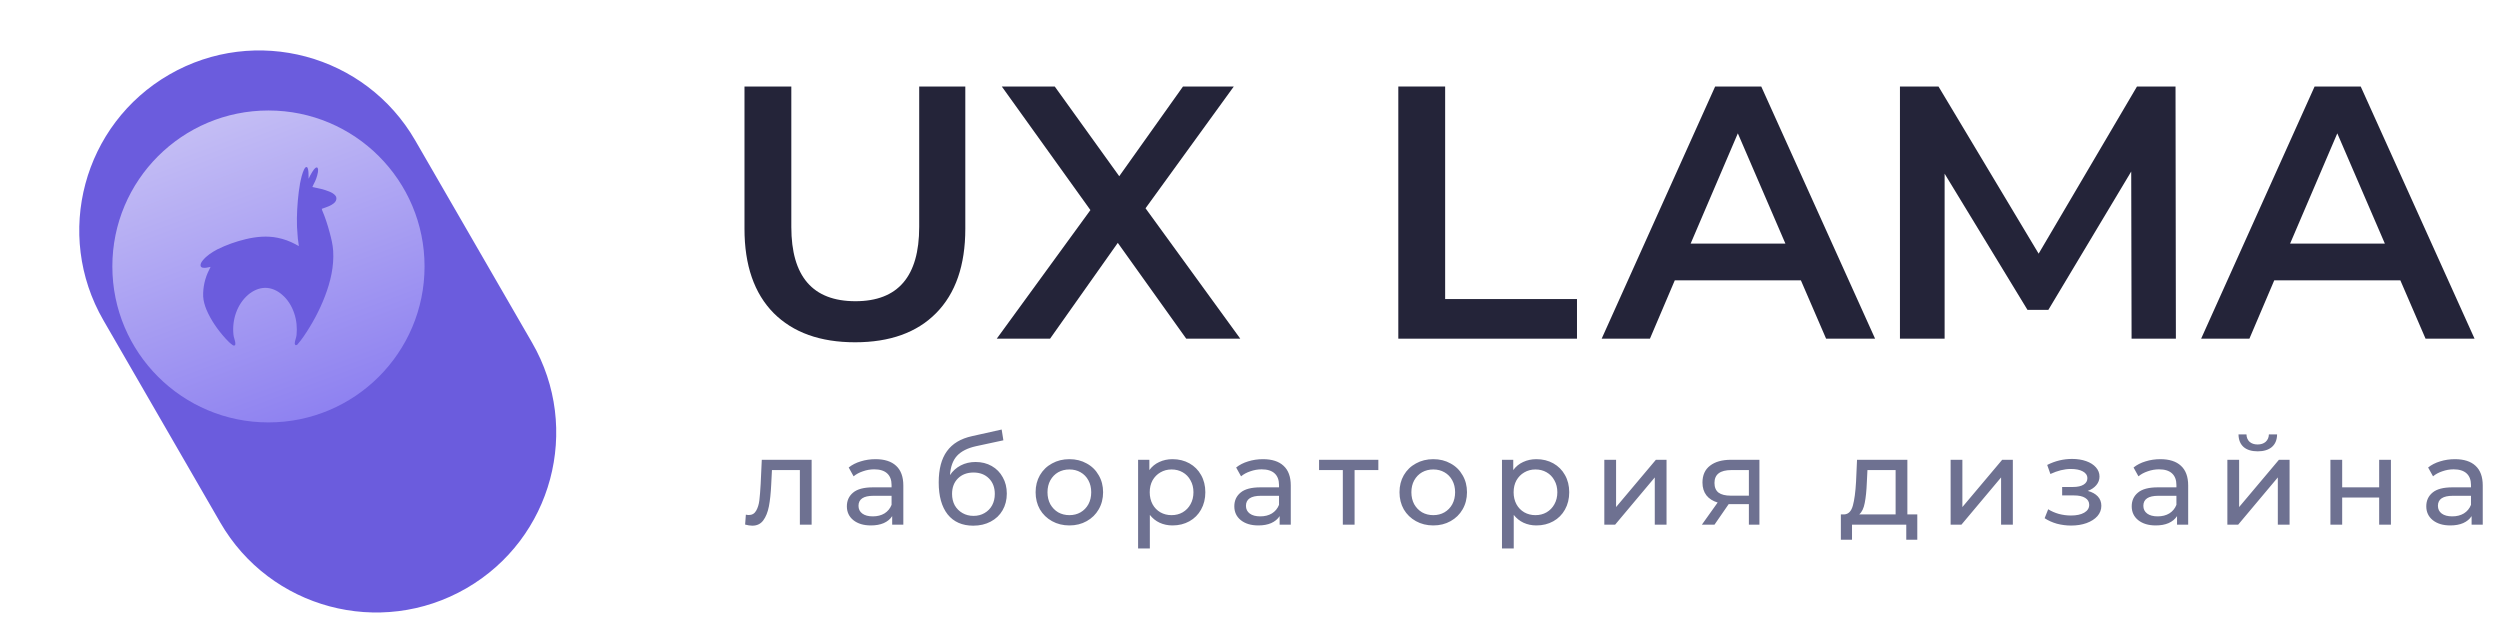
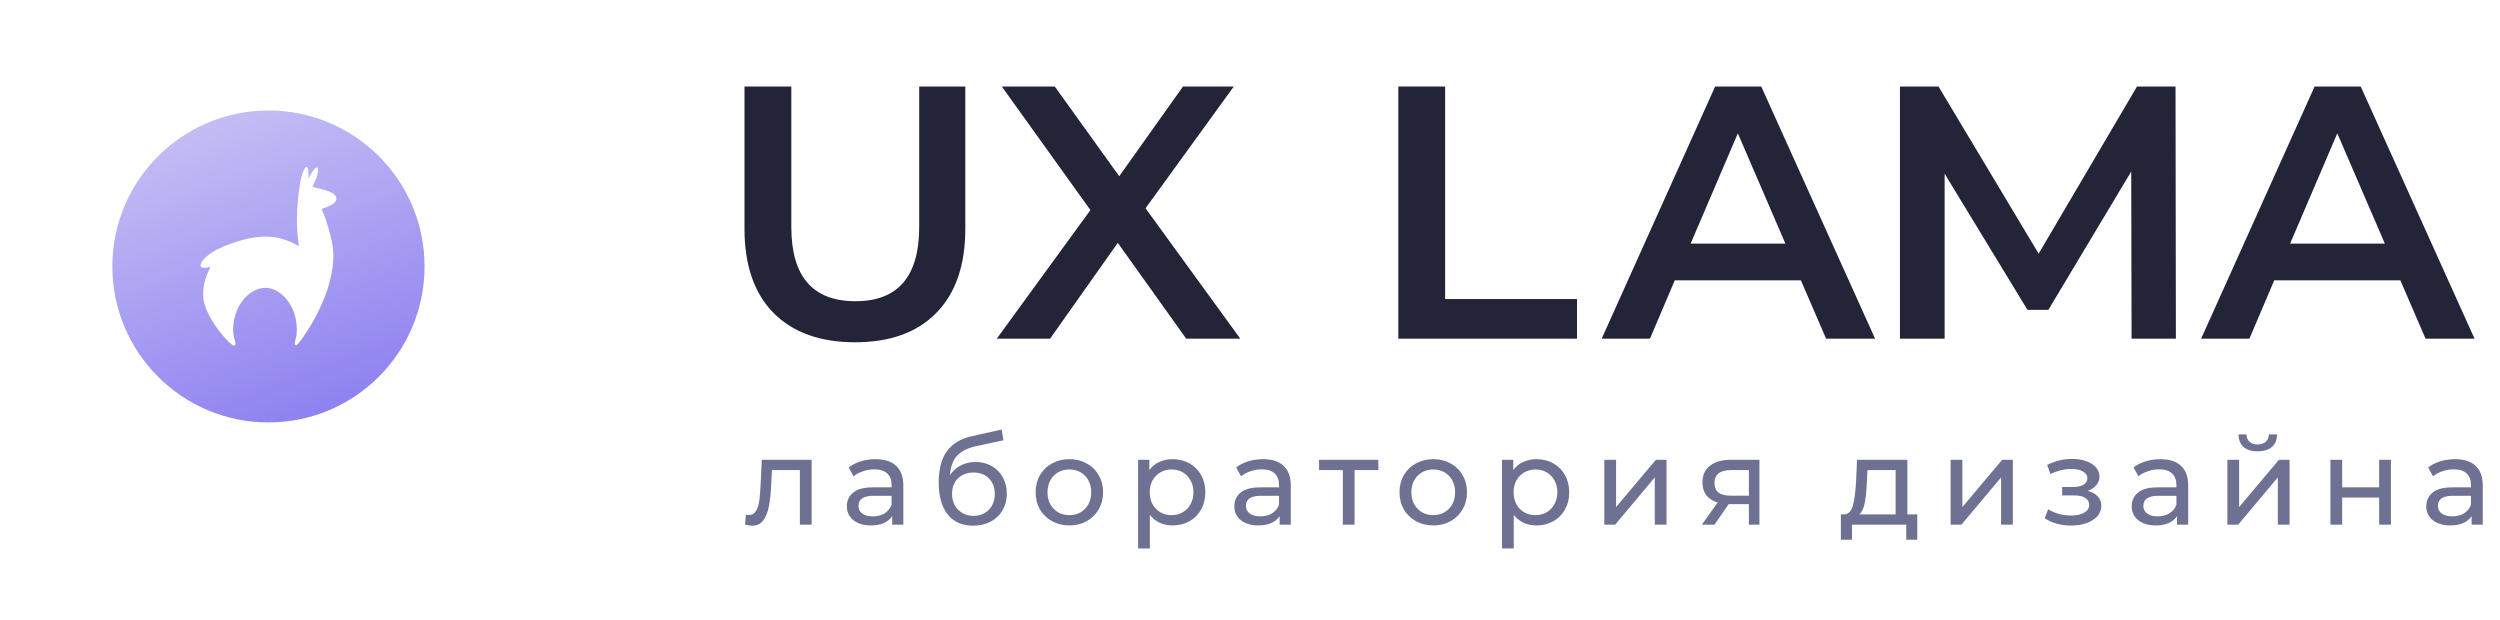
<svg xmlns="http://www.w3.org/2000/svg" width="347" height="86" viewBox="0 0 347 86" fill="none">
-   <path d="M14.352 44.452C7.452 32.511 11.547 17.243 23.498 10.349C35.449 3.455 50.73 7.546 57.63 19.487L73.855 47.565C80.755 59.505 76.66 74.774 64.71 81.667C52.758 88.561 37.477 84.47 30.577 72.53L14.352 44.452Z" fill="#6B5CDD" />
  <g filter="url(#filter0_d_3615_2116)">
    <path fill-rule="evenodd" clip-rule="evenodd" d="M36.26 54.631C48.226 54.631 57.927 44.939 57.927 32.983C57.927 21.028 48.226 11.336 36.26 11.336C24.294 11.336 14.594 21.028 14.594 32.983C14.594 44.939 24.294 54.631 36.26 54.631ZM41.552 19.18C41.399 19.185 41.305 19.34 41.234 19.46C40.929 20.081 40.788 20.767 40.649 21.442L40.649 21.444C40.502 22.242 40.411 23.05 40.337 23.857C40.201 25.469 40.147 27.096 40.31 28.708C40.316 28.995 40.36 29.277 40.403 29.56C40.434 29.759 40.464 29.958 40.482 30.158C40.367 30.106 40.259 30.044 40.15 29.981C40.095 29.949 40.041 29.918 39.985 29.887C39.215 29.482 38.394 29.174 37.542 29.007C36.076 28.703 34.559 28.85 33.114 29.194C31.751 29.522 30.419 29.991 29.159 30.616C28.407 31.018 27.666 31.494 27.122 32.171C26.967 32.37 26.81 32.609 26.838 32.875C26.849 33.019 26.98 33.116 27.108 33.15C27.433 33.22 27.758 33.147 28.076 33.075C28.128 33.063 28.179 33.051 28.23 33.041C28.169 33.184 28.097 33.323 28.024 33.461C27.449 34.591 27.158 35.873 27.201 37.146C27.233 37.774 27.416 38.385 27.65 38.965C28.281 40.458 29.227 41.795 30.304 42.986L30.312 42.996C30.626 43.329 30.944 43.668 31.327 43.92C31.448 44.009 31.636 43.983 31.662 43.813C31.687 43.542 31.61 43.287 31.533 43.03C31.474 42.833 31.415 42.635 31.402 42.429C31.191 40.406 31.899 38.23 33.454 36.904C34.107 36.349 34.928 35.964 35.79 35.955C36.654 35.94 37.486 36.323 38.134 36.889C38.941 37.558 39.504 38.494 39.837 39.49C40.168 40.452 40.258 41.489 40.161 42.5C40.14 42.683 40.09 42.859 40.039 43.035C39.981 43.239 39.922 43.442 39.91 43.655C39.9 43.731 39.938 43.794 39.976 43.856C39.987 43.873 39.997 43.891 40.006 43.908C40.03 43.904 40.054 43.903 40.08 43.902C40.151 43.899 40.225 43.896 40.271 43.833C40.59 43.478 40.87 43.089 41.147 42.699C42.337 40.962 43.349 39.093 44.103 37.118C44.875 35.114 45.382 32.958 45.243 30.793C45.186 29.91 44.966 29.051 44.738 28.2C44.459 27.176 44.136 26.16 43.715 25.186C43.691 25.124 43.678 25.059 43.665 24.994L43.664 24.985C43.763 24.949 43.862 24.914 43.962 24.879C44.346 24.744 44.733 24.609 45.082 24.395C45.293 24.262 45.503 24.101 45.617 23.87C45.722 23.657 45.728 23.38 45.581 23.185C45.362 22.893 45.029 22.72 44.7 22.587C43.972 22.287 43.2 22.129 42.432 21.971L42.358 21.956C42.406 21.826 42.46 21.698 42.528 21.578C42.821 21.061 43.025 20.491 43.128 19.904C43.129 19.894 43.13 19.885 43.131 19.875C43.157 19.675 43.185 19.449 43.063 19.276C42.979 19.224 42.875 19.237 42.801 19.3C42.602 19.453 42.462 19.67 42.33 19.882C42.15 20.184 41.971 20.487 41.834 20.812C41.83 20.698 41.83 20.583 41.829 20.469C41.827 20.14 41.825 19.81 41.756 19.488C41.753 19.477 41.749 19.465 41.746 19.454C41.713 19.343 41.672 19.209 41.552 19.18Z" fill="url(#paint0_linear_3615_2116)" />
  </g>
  <path d="M118.685 47.508C113.852 47.508 110.085 46.158 107.385 43.458C104.685 40.724 103.335 36.825 103.335 31.758V12.008H109.835V31.508C109.835 38.374 112.802 41.808 118.735 41.808C124.635 41.808 127.585 38.374 127.585 31.508V12.008H133.985V31.758C133.985 36.825 132.635 40.724 129.935 43.458C127.268 46.158 123.518 47.508 118.685 47.508Z" fill="#242439" />
  <path d="M164.65 47.008L155.15 33.708L145.75 47.008H138.35L151.35 29.158L139.05 12.008H146.4L155.35 24.458L164.2 12.008H171.25L159 28.908L172.15 47.008H164.65Z" fill="#242439" />
  <path d="M194.086 12.008H200.586V41.508H218.886V47.008H194.086V12.008Z" fill="#242439" />
  <path d="M249.962 38.908H232.462L229.012 47.008H222.312L238.062 12.008H244.462L260.262 47.008H253.462L249.962 38.908ZM247.812 33.808L241.212 18.508L234.662 33.808H247.812Z" fill="#242439" />
  <path d="M295.863 47.008L295.813 23.808L284.313 43.008H281.413L269.913 24.108V47.008H263.713V12.008H269.063L282.963 35.208L296.613 12.008H301.963L302.013 47.008H295.863Z" fill="#242439" />
  <path d="M333.167 38.908H315.667L312.217 47.008H305.517L321.267 12.008H327.667L343.467 47.008H336.667L333.167 38.908ZM331.017 33.808L324.417 18.508L317.867 33.808H331.017Z" fill="#242439" />
  <path d="M112.654 63.818V72.828H111.022V65.246H107.146L107.044 67.252C106.987 68.465 106.88 69.479 106.721 70.295C106.562 71.1 106.302 71.746 105.939 72.233C105.576 72.721 105.072 72.964 104.426 72.964C104.131 72.964 103.797 72.913 103.423 72.811L103.525 71.434C103.672 71.468 103.808 71.485 103.933 71.485C104.386 71.485 104.726 71.287 104.953 70.89C105.18 70.493 105.327 70.023 105.395 69.479C105.463 68.935 105.525 68.159 105.582 67.15L105.735 63.818H112.654ZM121.523 63.733C122.769 63.733 123.721 64.039 124.379 64.651C125.047 65.263 125.382 66.175 125.382 67.388V72.828H123.835V71.638C123.563 72.058 123.172 72.38 122.662 72.607C122.163 72.823 121.568 72.93 120.877 72.93C119.868 72.93 119.058 72.686 118.446 72.199C117.845 71.712 117.545 71.072 117.545 70.278C117.545 69.485 117.834 68.85 118.412 68.374C118.99 67.887 119.908 67.643 121.166 67.643H123.75V67.32C123.75 66.618 123.546 66.079 123.138 65.705C122.73 65.331 122.129 65.144 121.336 65.144C120.803 65.144 120.282 65.235 119.772 65.416C119.262 65.586 118.831 65.819 118.48 66.113L117.8 64.889C118.264 64.515 118.82 64.232 119.466 64.039C120.112 63.835 120.797 63.733 121.523 63.733ZM121.149 71.672C121.772 71.672 122.31 71.536 122.764 71.264C123.217 70.981 123.546 70.584 123.75 70.074V68.816H121.234C119.851 68.816 119.16 69.281 119.16 70.21C119.16 70.663 119.335 71.02 119.687 71.281C120.038 71.542 120.525 71.672 121.149 71.672ZM135.41 64.124C136.249 64.124 136.997 64.311 137.654 64.685C138.312 65.059 138.822 65.581 139.184 66.249C139.558 66.906 139.745 67.66 139.745 68.51C139.745 69.383 139.547 70.159 139.15 70.839C138.765 71.508 138.215 72.029 137.501 72.403C136.799 72.777 135.994 72.964 135.087 72.964C133.557 72.964 132.373 72.443 131.534 71.4C130.707 70.346 130.293 68.867 130.293 66.963C130.293 65.116 130.673 63.671 131.432 62.628C132.192 61.574 133.353 60.877 134.917 60.537L139.031 59.619L139.269 61.115L135.478 61.931C134.3 62.192 133.421 62.634 132.843 63.257C132.265 63.88 131.937 64.776 131.857 65.943C132.243 65.365 132.741 64.918 133.353 64.6C133.965 64.283 134.651 64.124 135.41 64.124ZM135.121 71.604C135.699 71.604 136.209 71.474 136.651 71.213C137.105 70.953 137.456 70.596 137.705 70.142C137.955 69.677 138.079 69.15 138.079 68.561C138.079 67.666 137.807 66.946 137.263 66.402C136.719 65.858 136.005 65.586 135.121 65.586C134.237 65.586 133.518 65.858 132.962 66.402C132.418 66.946 132.146 67.666 132.146 68.561C132.146 69.15 132.271 69.677 132.52 70.142C132.781 70.596 133.138 70.953 133.591 71.213C134.045 71.474 134.555 71.604 135.121 71.604ZM148.435 72.93C147.54 72.93 146.735 72.732 146.021 72.335C145.307 71.939 144.746 71.394 144.338 70.703C143.941 70.001 143.743 69.207 143.743 68.323C143.743 67.439 143.941 66.651 144.338 65.96C144.746 65.257 145.307 64.713 146.021 64.328C146.735 63.931 147.54 63.733 148.435 63.733C149.33 63.733 150.129 63.931 150.832 64.328C151.546 64.713 152.101 65.257 152.498 65.96C152.906 66.651 153.11 67.439 153.11 68.323C153.11 69.207 152.906 70.001 152.498 70.703C152.101 71.394 151.546 71.939 150.832 72.335C150.129 72.732 149.33 72.93 148.435 72.93ZM148.435 71.502C149.013 71.502 149.529 71.372 149.982 71.111C150.447 70.839 150.809 70.465 151.07 69.989C151.331 69.502 151.461 68.947 151.461 68.323C151.461 67.7 151.331 67.15 151.07 66.674C150.809 66.187 150.447 65.813 149.982 65.552C149.529 65.291 149.013 65.161 148.435 65.161C147.857 65.161 147.336 65.291 146.871 65.552C146.418 65.813 146.055 66.187 145.783 66.674C145.522 67.15 145.392 67.7 145.392 68.323C145.392 68.947 145.522 69.502 145.783 69.989C146.055 70.465 146.418 70.839 146.871 71.111C147.336 71.372 147.857 71.502 148.435 71.502ZM162.744 63.733C163.616 63.733 164.398 63.926 165.09 64.311C165.781 64.697 166.319 65.235 166.705 65.926C167.101 66.618 167.3 67.416 167.3 68.323C167.3 69.23 167.101 70.034 166.705 70.737C166.319 71.428 165.781 71.967 165.09 72.352C164.398 72.737 163.616 72.93 162.744 72.93C162.098 72.93 161.503 72.805 160.959 72.556C160.426 72.307 159.973 71.944 159.599 71.468V76.126H157.967V63.818H159.531V65.246C159.893 64.748 160.352 64.374 160.908 64.124C161.463 63.864 162.075 63.733 162.744 63.733ZM162.608 71.502C163.186 71.502 163.701 71.372 164.155 71.111C164.619 70.839 164.982 70.465 165.243 69.989C165.515 69.502 165.651 68.947 165.651 68.323C165.651 67.7 165.515 67.15 165.243 66.674C164.982 66.187 164.619 65.813 164.155 65.552C163.701 65.291 163.186 65.161 162.608 65.161C162.041 65.161 161.525 65.297 161.061 65.569C160.607 65.83 160.245 66.198 159.973 66.674C159.712 67.15 159.582 67.7 159.582 68.323C159.582 68.947 159.712 69.502 159.973 69.989C160.233 70.465 160.596 70.839 161.061 71.111C161.525 71.372 162.041 71.502 162.608 71.502ZM175.301 63.733C176.548 63.733 177.5 64.039 178.157 64.651C178.826 65.263 179.16 66.175 179.16 67.388V72.828H177.613V71.638C177.341 72.058 176.95 72.38 176.44 72.607C175.941 72.823 175.346 72.93 174.655 72.93C173.646 72.93 172.836 72.686 172.224 72.199C171.623 71.712 171.323 71.072 171.323 70.278C171.323 69.485 171.612 68.85 172.19 68.374C172.768 67.887 173.686 67.643 174.944 67.643H177.528V67.32C177.528 66.618 177.324 66.079 176.916 65.705C176.508 65.331 175.907 65.144 175.114 65.144C174.581 65.144 174.06 65.235 173.55 65.416C173.04 65.586 172.609 65.819 172.258 66.113L171.578 64.889C172.043 64.515 172.598 64.232 173.244 64.039C173.89 63.835 174.576 63.733 175.301 63.733ZM174.927 71.672C175.55 71.672 176.089 71.536 176.542 71.264C176.995 70.981 177.324 70.584 177.528 70.074V68.816H175.012C173.629 68.816 172.938 69.281 172.938 70.21C172.938 70.663 173.114 71.02 173.465 71.281C173.816 71.542 174.304 71.672 174.927 71.672ZM191.314 65.246H188.016V72.828H186.384V65.246H183.086V63.818H191.314V65.246ZM198.943 72.93C198.048 72.93 197.243 72.732 196.529 72.335C195.815 71.939 195.254 71.394 194.846 70.703C194.449 70.001 194.251 69.207 194.251 68.323C194.251 67.439 194.449 66.651 194.846 65.96C195.254 65.257 195.815 64.713 196.529 64.328C197.243 63.931 198.048 63.733 198.943 63.733C199.838 63.733 200.637 63.931 201.34 64.328C202.054 64.713 202.609 65.257 203.006 65.96C203.414 66.651 203.618 67.439 203.618 68.323C203.618 69.207 203.414 70.001 203.006 70.703C202.609 71.394 202.054 71.939 201.34 72.335C200.637 72.732 199.838 72.93 198.943 72.93ZM198.943 71.502C199.521 71.502 200.037 71.372 200.49 71.111C200.955 70.839 201.317 70.465 201.578 69.989C201.839 69.502 201.969 68.947 201.969 68.323C201.969 67.7 201.839 67.15 201.578 66.674C201.317 66.187 200.955 65.813 200.49 65.552C200.037 65.291 199.521 65.161 198.943 65.161C198.365 65.161 197.844 65.291 197.379 65.552C196.926 65.813 196.563 66.187 196.291 66.674C196.03 67.15 195.9 67.7 195.9 68.323C195.9 68.947 196.03 69.502 196.291 69.989C196.563 70.465 196.926 70.839 197.379 71.111C197.844 71.372 198.365 71.502 198.943 71.502ZM213.252 63.733C214.124 63.733 214.906 63.926 215.598 64.311C216.289 64.697 216.827 65.235 217.213 65.926C217.609 66.618 217.808 67.416 217.808 68.323C217.808 69.23 217.609 70.034 217.213 70.737C216.827 71.428 216.289 71.967 215.598 72.352C214.906 72.737 214.124 72.93 213.252 72.93C212.606 72.93 212.011 72.805 211.467 72.556C210.934 72.307 210.481 71.944 210.107 71.468V76.126H208.475V63.818H210.039V65.246C210.401 64.748 210.86 64.374 211.416 64.124C211.971 63.864 212.583 63.733 213.252 63.733ZM213.116 71.502C213.694 71.502 214.209 71.372 214.663 71.111C215.127 70.839 215.49 70.465 215.751 69.989C216.023 69.502 216.159 68.947 216.159 68.323C216.159 67.7 216.023 67.15 215.751 66.674C215.49 66.187 215.127 65.813 214.663 65.552C214.209 65.291 213.694 65.161 213.116 65.161C212.549 65.161 212.033 65.297 211.569 65.569C211.115 65.83 210.753 66.198 210.481 66.674C210.22 67.15 210.09 67.7 210.09 68.323C210.09 68.947 210.22 69.502 210.481 69.989C210.741 70.465 211.104 70.839 211.569 71.111C212.033 71.372 212.549 71.502 213.116 71.502ZM222.679 63.818H224.311V70.38L229.836 63.818H231.315V72.828H229.683V66.266L224.175 72.828H222.679V63.818ZM244.207 63.818V72.828H242.745V69.972H240.127H239.94L237.968 72.828H236.217L238.41 69.751C237.73 69.547 237.209 69.213 236.846 68.748C236.484 68.272 236.302 67.683 236.302 66.98C236.302 65.949 236.654 65.167 237.356 64.634C238.059 64.09 239.028 63.818 240.263 63.818H244.207ZM237.968 67.031C237.968 67.632 238.155 68.079 238.529 68.374C238.915 68.657 239.487 68.799 240.246 68.799H242.745V65.246H240.314C238.75 65.246 237.968 65.841 237.968 67.031ZM266.12 71.4V74.919H264.59V72.828H257.059V74.919H255.512V71.4H255.988C256.566 71.366 256.963 70.958 257.178 70.176C257.393 69.394 257.541 68.289 257.62 66.861L257.756 63.818H264.743V71.4H266.12ZM259.116 66.98C259.071 68.114 258.974 69.054 258.827 69.802C258.691 70.539 258.436 71.072 258.062 71.4H263.111V65.246H259.201L259.116 66.98ZM270.746 63.818H272.378V70.38L277.903 63.818H279.382V72.828H277.75V66.266L272.242 72.828H270.746V63.818ZM289.779 68.136C290.38 68.295 290.845 68.55 291.173 68.901C291.502 69.252 291.666 69.689 291.666 70.21C291.666 70.743 291.485 71.219 291.122 71.638C290.76 72.046 290.255 72.369 289.609 72.607C288.975 72.834 288.261 72.947 287.467 72.947C286.799 72.947 286.141 72.862 285.495 72.692C284.861 72.511 284.294 72.256 283.795 71.927L284.288 70.686C284.719 70.958 285.212 71.174 285.767 71.332C286.323 71.48 286.884 71.553 287.45 71.553C288.221 71.553 288.833 71.423 289.286 71.162C289.751 70.89 289.983 70.528 289.983 70.074C289.983 69.655 289.796 69.332 289.422 69.105C289.06 68.879 288.544 68.765 287.875 68.765H286.226V67.592H287.756C288.368 67.592 288.85 67.484 289.201 67.269C289.553 67.054 289.728 66.759 289.728 66.385C289.728 65.977 289.519 65.66 289.099 65.433C288.691 65.207 288.136 65.093 287.433 65.093C286.538 65.093 285.592 65.326 284.594 65.79L284.152 64.532C285.252 63.977 286.402 63.699 287.603 63.699C288.329 63.699 288.98 63.801 289.558 64.005C290.136 64.209 290.59 64.498 290.918 64.872C291.247 65.246 291.411 65.671 291.411 66.147C291.411 66.589 291.264 66.986 290.969 67.337C290.675 67.689 290.278 67.955 289.779 68.136ZM299.86 63.733C301.107 63.733 302.059 64.039 302.716 64.651C303.385 65.263 303.719 66.175 303.719 67.388V72.828H302.172V71.638C301.9 72.058 301.509 72.38 300.999 72.607C300.501 72.823 299.906 72.93 299.214 72.93C298.206 72.93 297.395 72.686 296.783 72.199C296.183 71.712 295.882 71.072 295.882 70.278C295.882 69.485 296.171 68.85 296.749 68.374C297.327 67.887 298.245 67.643 299.503 67.643H302.087V67.32C302.087 66.618 301.883 66.079 301.475 65.705C301.067 65.331 300.467 65.144 299.673 65.144C299.141 65.144 298.619 65.235 298.109 65.416C297.599 65.586 297.169 65.819 296.817 66.113L296.137 64.889C296.602 64.515 297.157 64.232 297.803 64.039C298.449 63.835 299.135 63.733 299.86 63.733ZM299.486 71.672C300.11 71.672 300.648 71.536 301.101 71.264C301.555 70.981 301.883 70.584 302.087 70.074V68.816H299.571C298.189 68.816 297.497 69.281 297.497 70.21C297.497 70.663 297.673 71.02 298.024 71.281C298.376 71.542 298.863 71.672 299.486 71.672ZM309.158 63.818H310.79V70.38L316.315 63.818H317.794V72.828H316.162V66.266L310.654 72.828H309.158V63.818ZM313.374 62.645C312.535 62.645 311.884 62.447 311.419 62.05C310.954 61.642 310.716 61.059 310.705 60.299H311.81C311.821 60.718 311.963 61.059 312.235 61.319C312.518 61.569 312.892 61.693 313.357 61.693C313.822 61.693 314.196 61.569 314.479 61.319C314.762 61.059 314.91 60.718 314.921 60.299H316.06C316.049 61.059 315.805 61.642 315.329 62.05C314.853 62.447 314.201 62.645 313.374 62.645ZM323.462 63.818H325.094V67.643H330.228V63.818H331.86V72.828H330.228V69.054H325.094V72.828H323.462V63.818ZM340.746 63.733C341.993 63.733 342.945 64.039 343.602 64.651C344.271 65.263 344.605 66.175 344.605 67.388V72.828H343.058V71.638C342.786 72.058 342.395 72.38 341.885 72.607C341.386 72.823 340.791 72.93 340.1 72.93C339.091 72.93 338.281 72.686 337.669 72.199C337.068 71.712 336.768 71.072 336.768 70.278C336.768 69.485 337.057 68.85 337.635 68.374C338.213 67.887 339.131 67.643 340.389 67.643H342.973V67.32C342.973 66.618 342.769 66.079 342.361 65.705C341.953 65.331 341.352 65.144 340.559 65.144C340.026 65.144 339.505 65.235 338.995 65.416C338.485 65.586 338.054 65.819 337.703 66.113L337.023 64.889C337.488 64.515 338.043 64.232 338.689 64.039C339.335 63.835 340.021 63.733 340.746 63.733ZM340.372 71.672C340.995 71.672 341.534 71.536 341.987 71.264C342.44 70.981 342.769 70.584 342.973 70.074V68.816H340.457C339.074 68.816 338.383 69.281 338.383 70.21C338.383 70.663 338.559 71.02 338.91 71.281C339.261 71.542 339.749 71.672 340.372 71.672Z" fill="#6E7191" />
  <defs>
    <filter id="filter0_d_3615_2116" x="0.594" y="0.336" width="73.333" height="73.297" filterUnits="userSpaceOnUse" color-interpolation-filters="sRGB">
      <feFlood flood-opacity="0" result="BackgroundImageFix" />
      <feColorMatrix in="SourceAlpha" type="matrix" values="0 0 0 0 0 0 0 0 0 0 0 0 0 0 0 0 0 0 127 0" result="hardAlpha" />
      <feOffset dx="1" dy="4" />
      <feGaussianBlur stdDeviation="7.5" />
      <feColorMatrix type="matrix" values="0 0 0 0 0.155 0 0 0 0 0.125 0 0 0 0 0.383 0 0 0 0.4 0" />
      <feBlend mode="normal" in2="BackgroundImageFix" result="effect1_dropShadow_3615_2116" />
      <feBlend mode="normal" in="SourceGraphic" in2="effect1_dropShadow_3615_2116" result="shape" />
    </filter>
    <linearGradient id="paint0_linear_3615_2116" x1="45.789" y1="62.327" x2="14.52" y2="-21.438" gradientUnits="userSpaceOnUse">
      <stop stop-color="#8375F0" />
      <stop offset="1" stop-color="#F1F0F7" />
    </linearGradient>
  </defs>
</svg>